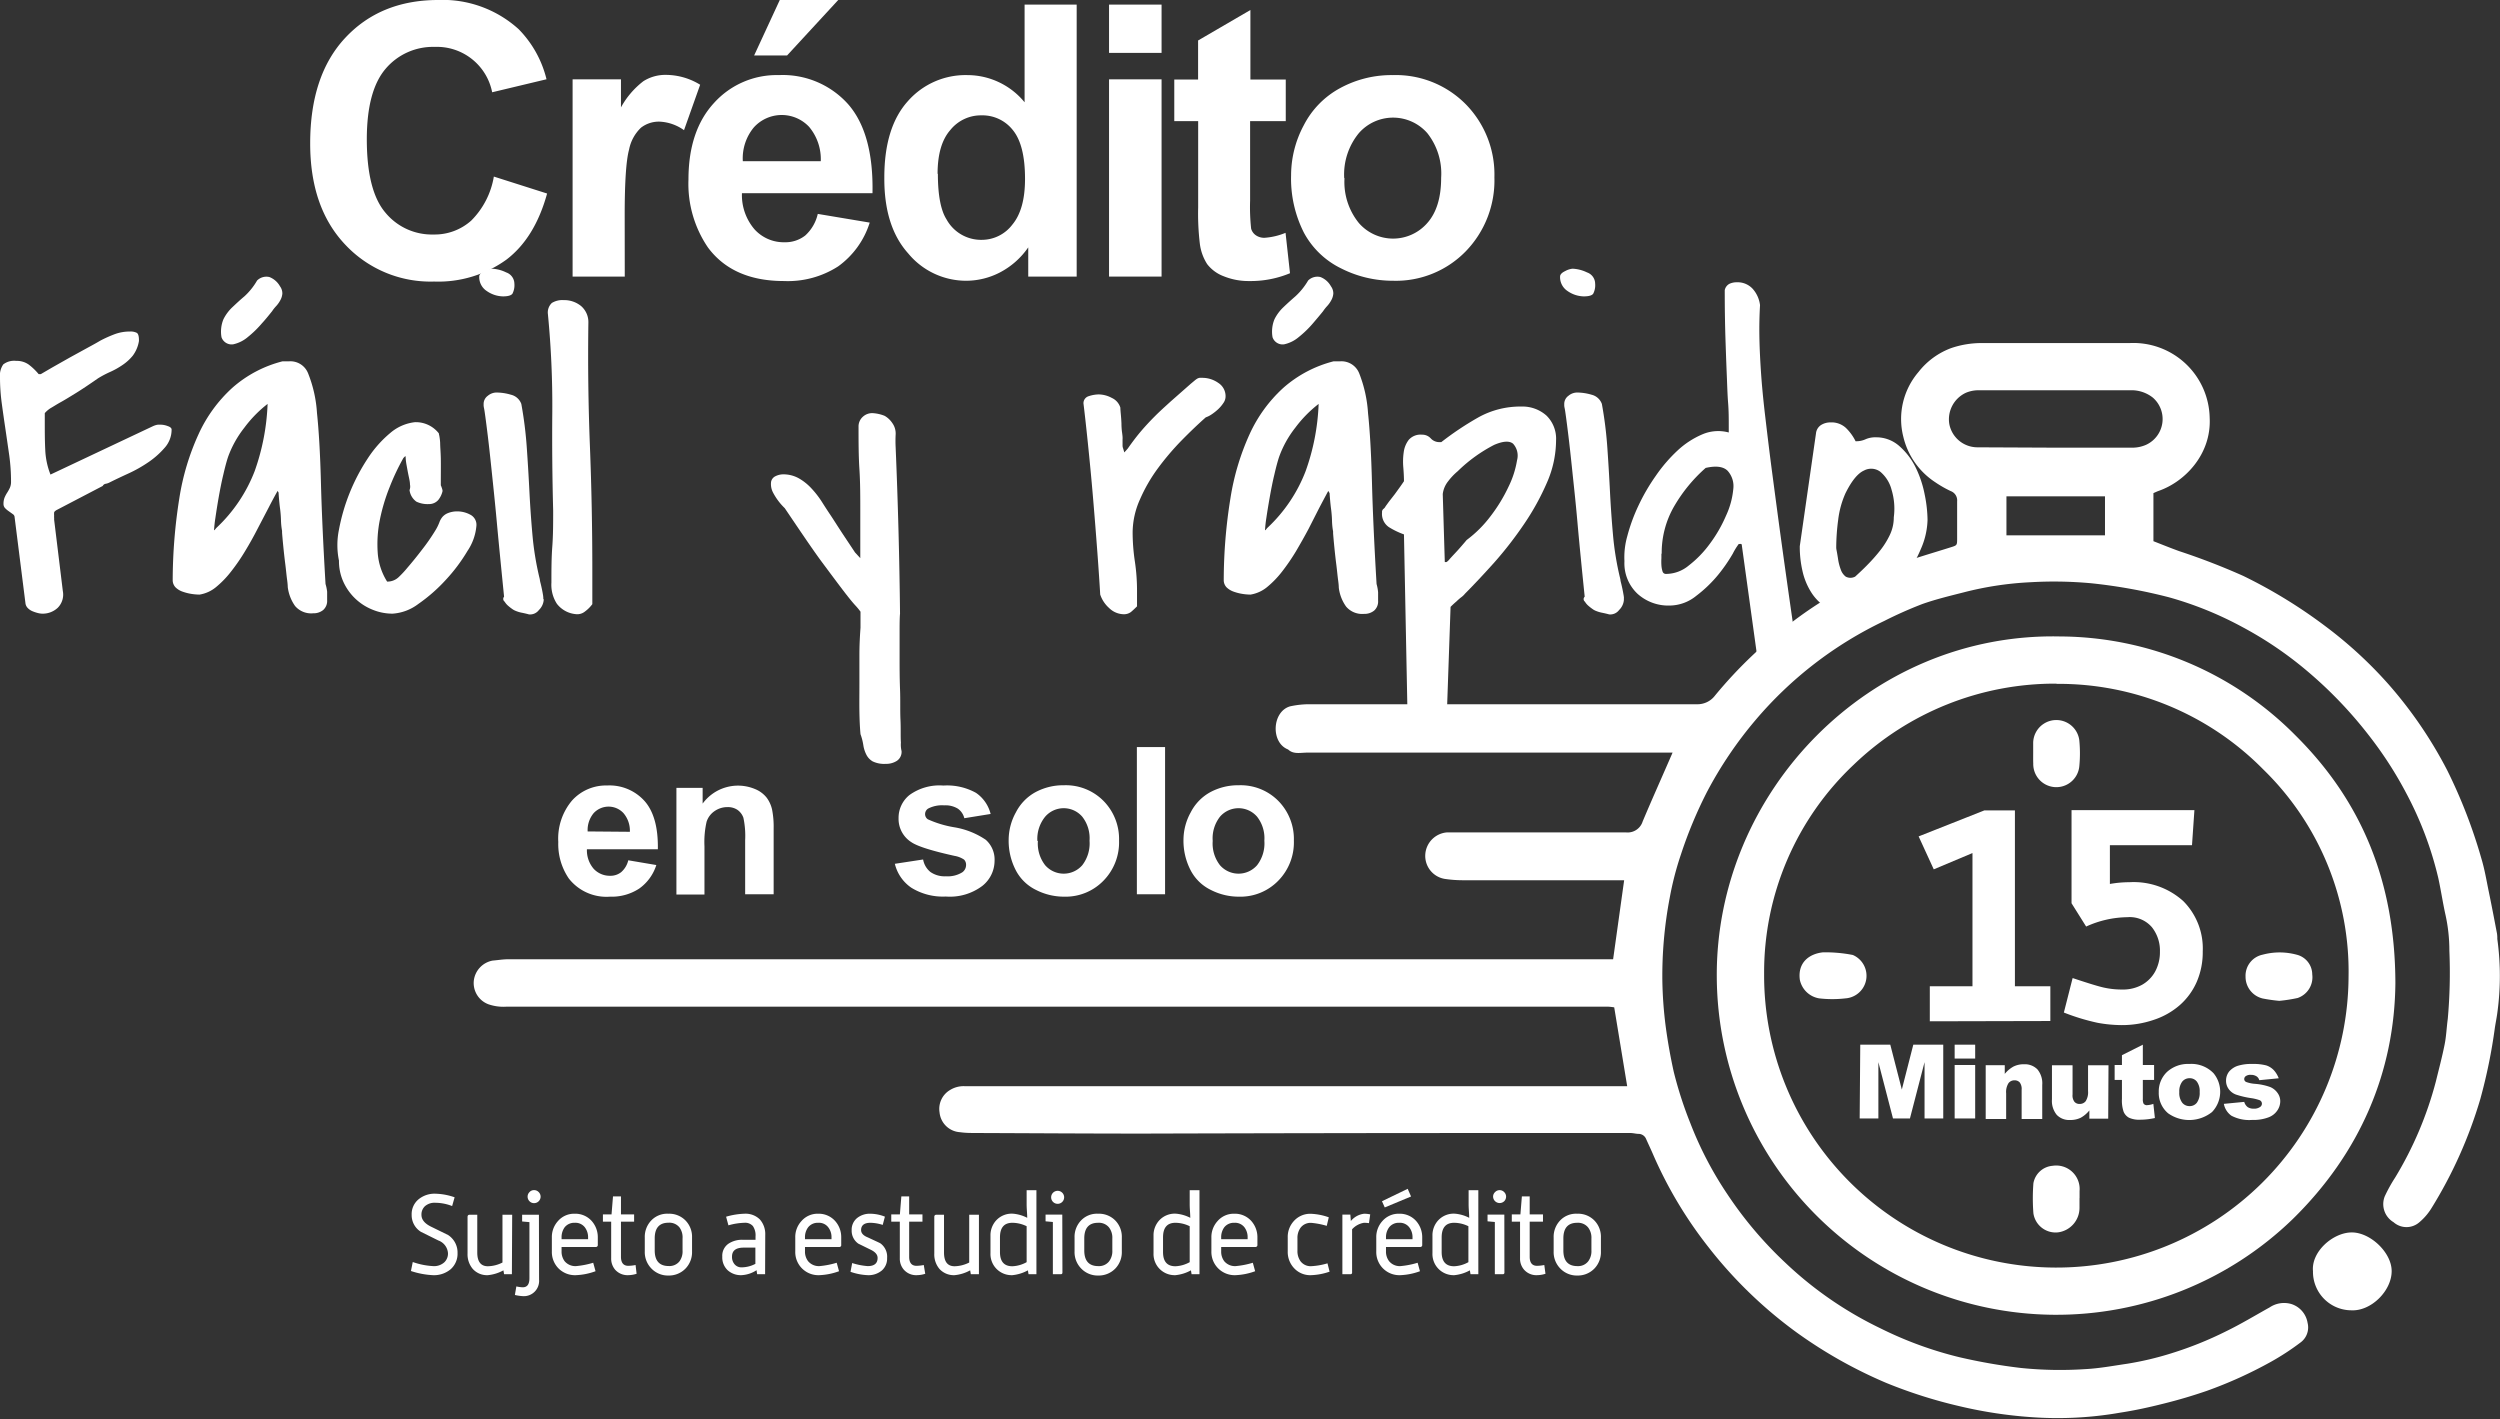
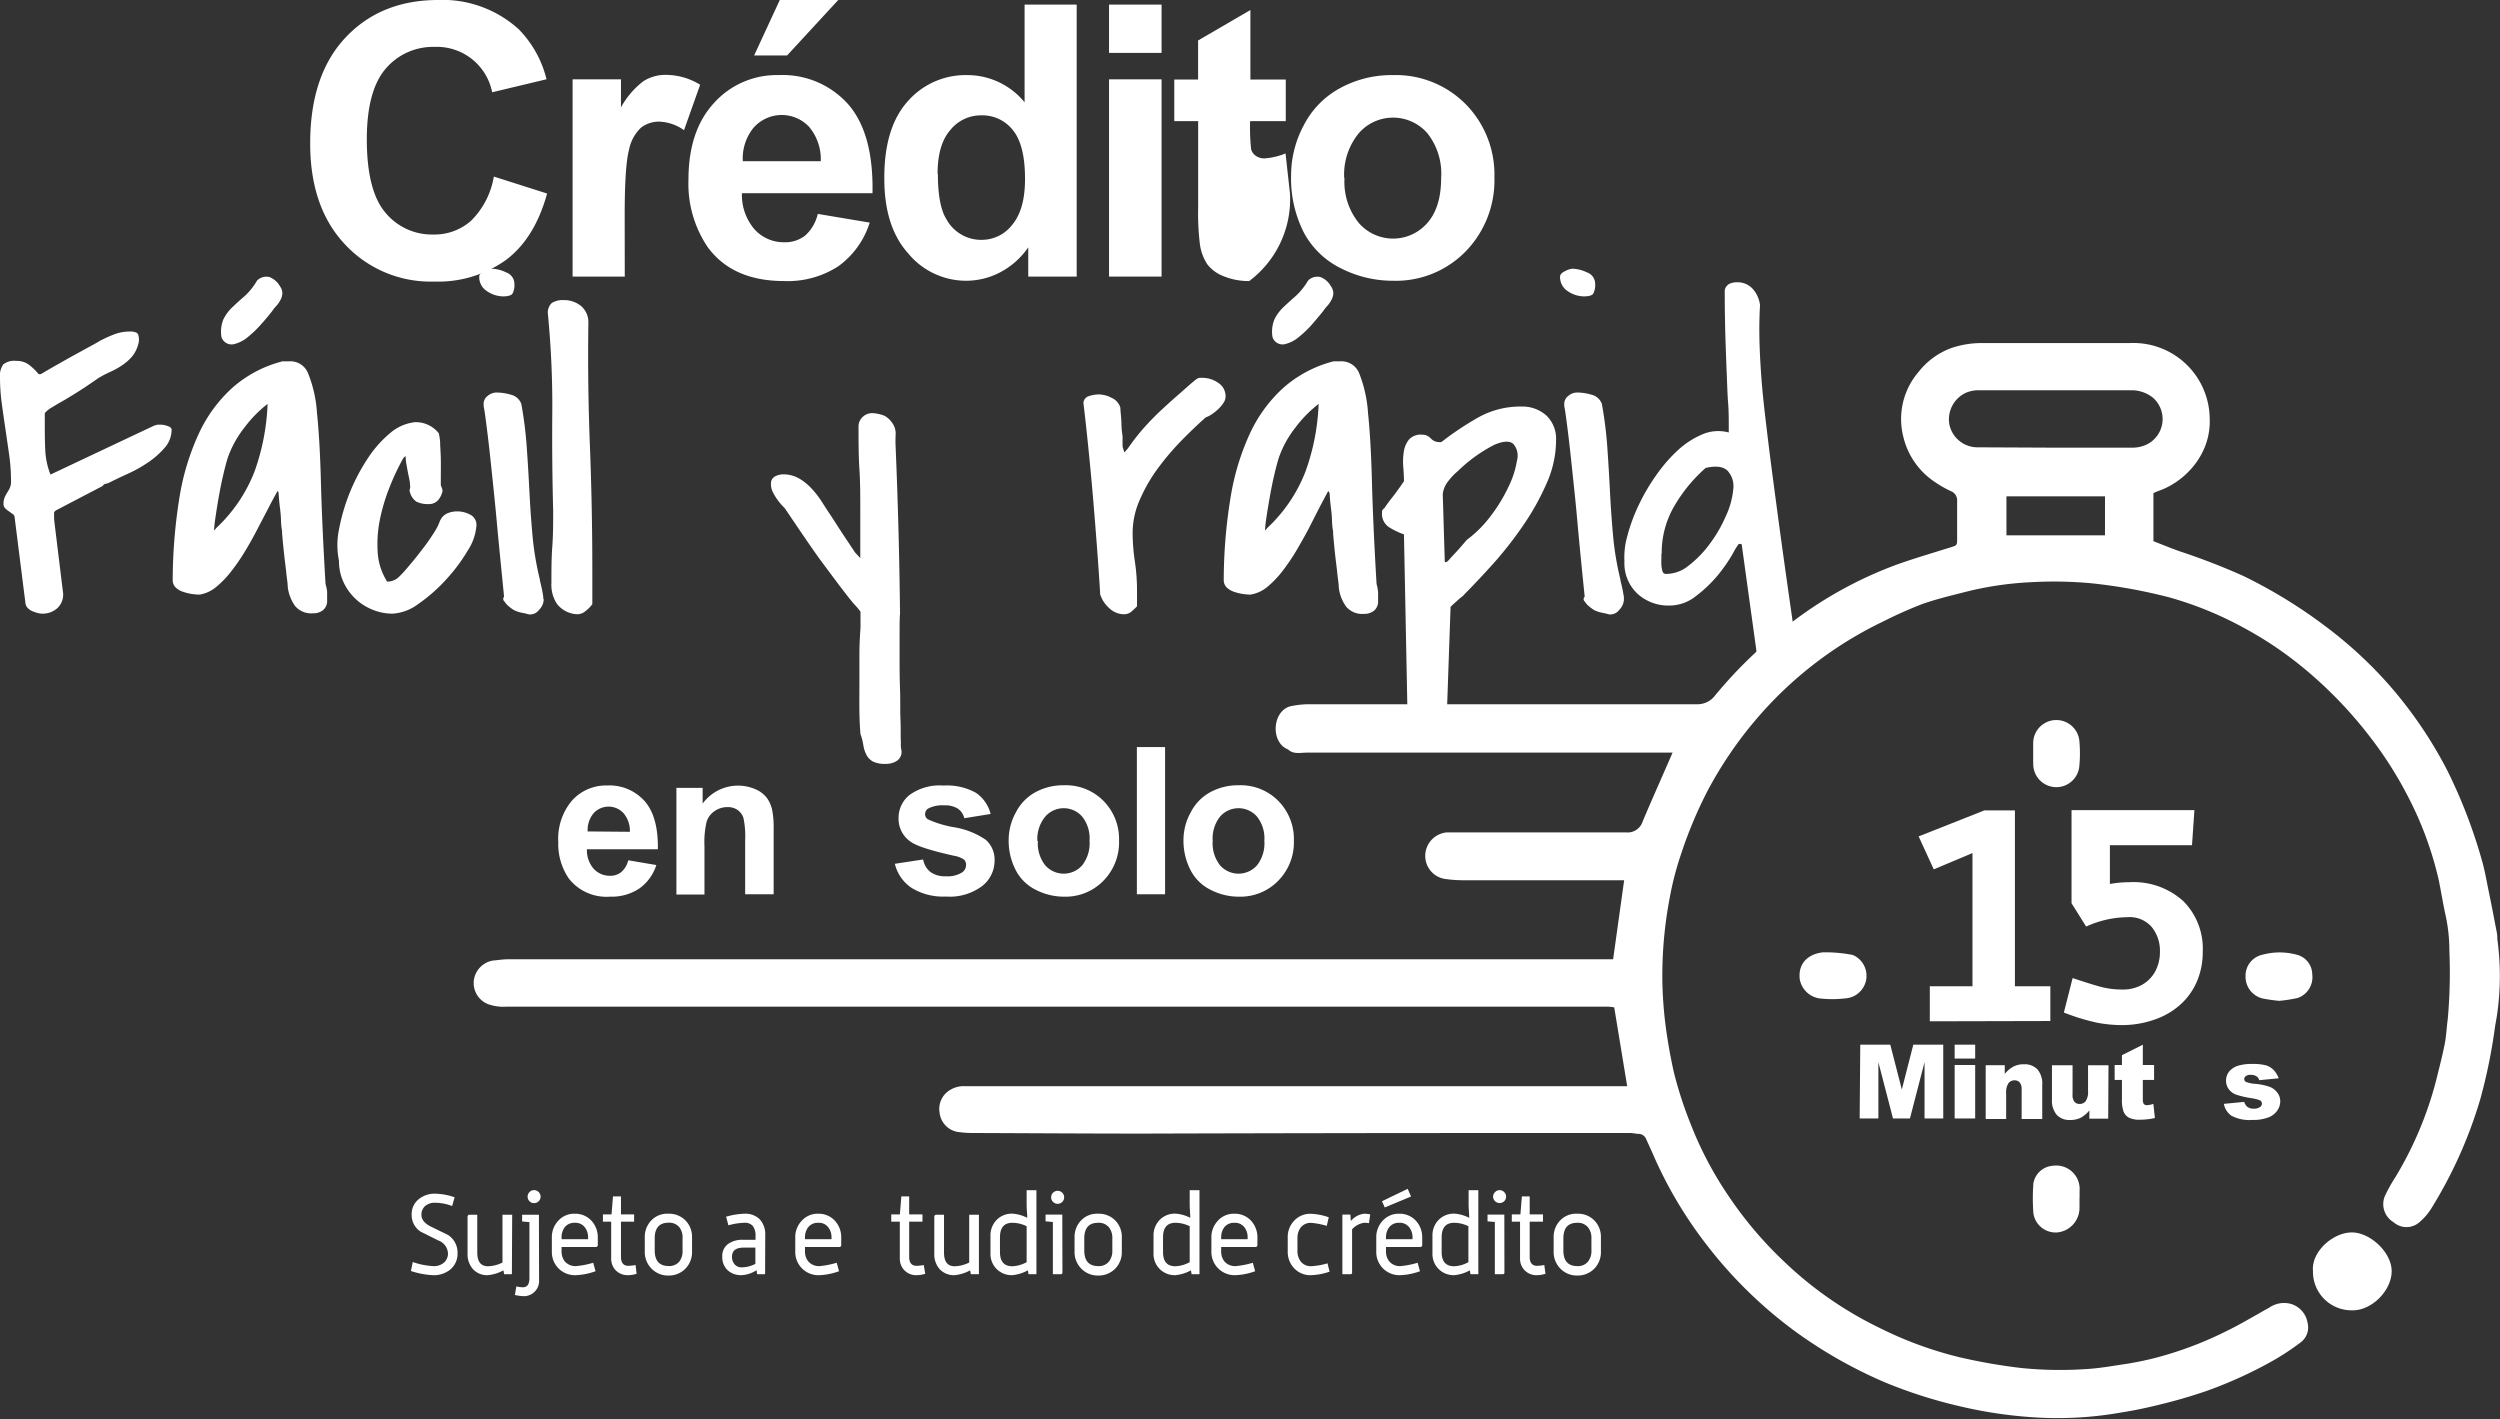
<svg xmlns="http://www.w3.org/2000/svg" viewBox="0 0 342.21 194.24">
  <rect x="0" y="0" width="342.21" height="194.24" fill="#333333" stroke="none" />
  <defs>
    <style>.cls-1{fill:#fff;}</style>
  </defs>
  <g id="Capa_2" data-name="Capa 2">
    <g id="info">
      <path class="cls-1" d="M.48,69a2.35,2.35,0,0,1,.15-.9A4.52,4.52,0,0,1,1,67.41a5.37,5.37,0,0,0,.36-.66,2,2,0,0,0,.15-.82,26.54,26.54,0,0,0-.24-3.57C1.1,61.18.93,60,.75,58.78S.4,56.39.24,55.2A26.54,26.54,0,0,1,0,51.63a2.61,2.61,0,0,1,.45-1.75,2.43,2.43,0,0,1,1.77-.48,2.81,2.81,0,0,1,1.72.51,8.17,8.17,0,0,1,1.35,1.3h.3l1.56-.91,2.44-1.38,2.46-1.35c.78-.42,1.33-.73,1.66-.93a17,17,0,0,1,2-.9,5.94,5.94,0,0,1,2.1-.36,1.83,1.83,0,0,1,.91.18q.3.18.3,1v.12a4.6,4.6,0,0,1-.84,2,6.46,6.46,0,0,1-1.42,1.29,10.71,10.71,0,0,1-1.68.94,14.32,14.32,0,0,0-1.65.87c-1.21.84-2.22,1.52-3,2s-1.52.94-2.1,1.26-1,.6-1.39.82a3.56,3.56,0,0,0-.81.69q0,.18,0,.69t0,.63c0,1.2,0,2.4.06,3.61a10.4,10.4,0,0,0,.72,3.48l14-6.61a2.82,2.82,0,0,1,.63-.21,4.85,4.85,0,0,1,.63,0,2.85,2.85,0,0,1,.78.18q.54.18.54.48a3.71,3.71,0,0,1-.93,2.47,11.47,11.47,0,0,1-2.25,2,18.39,18.39,0,0,1-2.77,1.56q-1.44.66-2.52,1.2a1.82,1.82,0,0,1-.54.19.56.56,0,0,0-.42.3l-6.32,3.3q-.3.18-.33.33a2.49,2.49,0,0,0,0,.45,1.89,1.89,0,0,0,0,.3,1.84,1.84,0,0,1,0,.24L8.6,80.9a2.56,2.56,0,0,1-.69,2.29A3,3,0,0,1,5.77,84a2.56,2.56,0,0,1-.6-.09,5.07,5.07,0,0,1-.72-.24,1.93,1.93,0,0,1-.63-.42,1.14,1.14,0,0,1-.33-.63L2,70.8a.52.52,0,0,0-.24-.42L1.23,70a3.35,3.35,0,0,1-.51-.42A.81.81,0,0,1,.48,69Z" />
      <path class="cls-1" d="M38,67.2c-.36.64-.78,1.41-1.24,2.31L35.25,72.4q-.78,1.53-1.71,3.06a26.91,26.91,0,0,1-1.93,2.8,13.14,13.14,0,0,1-2.07,2.13,4.71,4.71,0,0,1-2.22,1,7.48,7.48,0,0,1-1.09-.09,6.58,6.58,0,0,1-1.2-.3,2.58,2.58,0,0,1-1-.6,1.42,1.42,0,0,1-.39-1,72.13,72.13,0,0,1,.9-11.15,33.39,33.39,0,0,1,2.65-8.84,19.49,19.49,0,0,1,4.63-6.34,16.51,16.51,0,0,1,6.85-3.61l.45,0,.45,0a2.6,2.6,0,0,1,2.61,1.66,17.48,17.48,0,0,1,1.21,5.41c.26,2.46.44,5.63.54,9.49s.31,8.51.63,13.92A5.82,5.82,0,0,1,44.78,81c0,.32,0,.7,0,1.15a1.66,1.66,0,0,1-.54,1.35,2.08,2.08,0,0,1-1.38.45,2.89,2.89,0,0,1-2.47-1,5.66,5.66,0,0,1-1-2.59s0-.36-.09-1-.14-1.29-.24-2.07-.19-1.58-.27-2.38-.14-1.46-.18-2v-.24a9.44,9.44,0,0,1-.15-1.5,16.06,16.06,0,0,0-.15-1.75q-.12-1-.18-2ZM36.63,55.29a16.69,16.69,0,0,0-3.18,3.25,14.32,14.32,0,0,0-2.23,4q-.3.9-.66,2.46c-.24,1-.45,2.08-.63,3.1s-.33,2-.45,2.82a16.61,16.61,0,0,0-.18,1.66s.09,0,.15-.12l.15-.18a20.94,20.94,0,0,0,5.26-7.79A30.8,30.8,0,0,0,36.63,55.29Zm-6.31-9.13a4.45,4.45,0,0,1,.27-2.47,5.88,5.88,0,0,1,1.2-1.62c.51-.48,1.06-1,1.66-1.5a9,9,0,0,0,1.74-2.17,1.81,1.81,0,0,1,1.68-.48,2.82,2.82,0,0,1,1.45,1.26,1.65,1.65,0,0,1,.33,1,2.22,2.22,0,0,1-.27.9,3.93,3.93,0,0,1-.57.81,5.13,5.13,0,0,0-.57.72c-.33.4-.79,1-1.39,1.65a14.08,14.08,0,0,1-1.92,1.87,4.6,4.6,0,0,1-2,1A1.46,1.46,0,0,1,30.32,46.16Z" />
      <path class="cls-1" d="M46.4,76.75a10.53,10.53,0,0,1,0-4.26,26.54,26.54,0,0,1,3.9-9.68,15.61,15.61,0,0,1,3.13-3.55,6.25,6.25,0,0,1,3.37-1.47,4,4,0,0,1,3.27,1.53,1.8,1.8,0,0,0,.06.3,7.59,7.59,0,0,1,.12,1c0,.51.07,1.21.09,2.11s0,2.13,0,3.7a3.27,3.27,0,0,1,.15.39,1.43,1.43,0,0,1,.09.39A3,3,0,0,1,60,68.43a1.66,1.66,0,0,1-1.29.57A3.56,3.56,0,0,1,57,68.67a2.29,2.29,0,0,1-.94-1.59,1.29,1.29,0,0,0,.06-.75c0-.38-.11-.82-.21-1.3s-.19-1-.27-1.44a7.35,7.35,0,0,1-.12-1.14.25.25,0,0,0-.15.09l-.15.15a31.71,31.71,0,0,0-1.89,4A25.61,25.61,0,0,0,52,71.13a17,17,0,0,0-.3,4.48,8.46,8.46,0,0,0,1.29,4A2.22,2.22,0,0,0,54.57,79a13.52,13.52,0,0,0,1.2-1.29c.69-.8,1.36-1.63,2-2.47a27,27,0,0,0,1.83-2.64,6.43,6.43,0,0,0,.54-1.09,2.43,2.43,0,0,1,.45-.78,1.94,1.94,0,0,1,.69-.48A3.38,3.38,0,0,1,62.57,70a3.75,3.75,0,0,1,1.8.45A1.55,1.55,0,0,1,65.21,72,7.21,7.21,0,0,1,64,75.4a23.15,23.15,0,0,1-3,4,22.38,22.38,0,0,1-3.75,3.28A6.51,6.51,0,0,1,53.73,84a7.19,7.19,0,0,1-2.8-.57A7.39,7.39,0,0,1,47,79.64,6.89,6.89,0,0,1,46.4,76.75Z" />
      <path class="cls-1" d="M65.6,37.86q0-.42.69-.75a2.74,2.74,0,0,1,1-.33,4.88,4.88,0,0,1,2,.51,1.65,1.65,0,0,1,1.12,1.53,2.5,2.5,0,0,1-.27,1.39c-.19.24-.62.36-1.3.36a4,4,0,0,1-2.19-.72A2.27,2.27,0,0,1,65.6,37.86ZM69,81.68c-.4-4-.74-7.43-1-10.27s-.52-5.24-.72-7.16-.37-3.46-.51-4.6-.25-2-.33-2.58-.14-1-.18-1.17a3,3,0,0,1-.06-.36v-.25a1.37,1.37,0,0,1,.57-1.11,1.87,1.87,0,0,1,1.17-.45,7.13,7.13,0,0,1,2,.3,2,2,0,0,1,1.42,1.26,53.91,53.91,0,0,1,.75,6q.21,3,.36,6c.1,2,.24,4,.42,6a40.15,40.15,0,0,0,1,6,2.52,2.52,0,0,0,.09.48q.09.36.18.78t.15.78a3.68,3.68,0,0,1,.06.48v.12a.16.16,0,0,0,.06.12,2.15,2.15,0,0,1-.66,1.45,1.51,1.51,0,0,1-1.38.6q-.18-.06-.87-.21a4.41,4.41,0,0,1-.93-.27,2.09,2.09,0,0,1-.49-.27,6.26,6.26,0,0,1-.57-.45,2.31,2.31,0,0,1-.45-.54A.46.46,0,0,1,69,81.68Z" />
      <path class="cls-1" d="M75.48,79.76c0-1.68,0-3.33.12-4.93s.12-3.25.12-4.93Q75.54,63,75.6,56.47A129.64,129.64,0,0,0,75,43a1.79,1.79,0,0,1,.54-1.53,2.76,2.76,0,0,1,1.62-.39,3.65,3.65,0,0,1,2.38.81,2.91,2.91,0,0,1,1,2.25q-.12,8.53.21,16.93t.33,17v4.63a4.77,4.77,0,0,1-1,1,1.68,1.68,0,0,1-1.32.36,3.68,3.68,0,0,1-2.53-1.41A4.77,4.77,0,0,1,75.48,79.76Z" />
      <path class="cls-1" d="M117.79,100.5c-.08-.84-.13-1.86-.15-3.07s0-2.46,0-3.78,0-2.67,0-4,.07-2.61.15-3.73V83.73a8.69,8.69,0,0,0-.72-.87c-.28-.3-.78-.9-1.48-1.81s-1.69-2.24-3-4-3-4.28-5.17-7.49a8.28,8.28,0,0,1-1.63-2.19,2.48,2.48,0,0,1-.24-1.42,1.08,1.08,0,0,1,.63-.78,2.4,2.4,0,0,1,1-.24,4.33,4.33,0,0,1,2.16.54,7.19,7.19,0,0,1,1.74,1.39,12.77,12.77,0,0,1,1.42,1.83q.63,1,1.23,1.89c.24.36.54.83.9,1.39s.72,1.11,1.08,1.65l1.33,2,.72.78V70.08c0-2,0-4-.12-5.86s-.12-3.84-.12-5.8a1.77,1.77,0,0,1,.6-1.38,1.87,1.87,0,0,1,1.44-.48,5.2,5.2,0,0,1,1.53.36,3.13,3.13,0,0,1,1.06,1,2.44,2.44,0,0,1,.45,1.56,16.89,16.89,0,0,0,0,1.75q.24,5.7.39,11.39T123.2,84q-.06.54-.06,2.19c0,1.1,0,2.36,0,3.76s0,2.87.06,4.39,0,2.91.06,4.18,0,2.3.06,3.12a3.77,3.77,0,0,0,.09,1.17,1.48,1.48,0,0,1-.63,1.33,2.71,2.71,0,0,1-1.54.42,3.65,3.65,0,0,1-1.77-.33,2.18,2.18,0,0,1-.87-.91,4.25,4.25,0,0,1-.42-1.29A7.73,7.73,0,0,0,117.79,100.5Z" />
      <path class="cls-1" d="M150.6,81.38q-.12-2.16-.39-5.8c-.18-2.42-.38-4.94-.6-7.54s-.46-5.07-.7-7.4-.44-4.12-.6-5.41a1,1,0,0,1,.72-1,4.47,4.47,0,0,1,1.39-.24,3.87,3.87,0,0,1,1.77.48,2.14,2.14,0,0,1,1.17,1.33q0,.24.06.87t.09,1.29q0,.66.09,1.29t.06.87V61a1.05,1.05,0,0,0,.06.33q.06.18.18.6l.27-.3.21-.24c.65-.93,1.27-1.74,1.87-2.44s1.22-1.36,1.86-2,1.35-1.28,2.14-2L163,52.53l.54-.45a2.69,2.69,0,0,1,.33-.24.93.93,0,0,1,.33-.12,3,3,0,0,1,.48,0,3.79,3.79,0,0,1,2.08.69,2.15,2.15,0,0,1,1,1.89,1.57,1.57,0,0,1-.3.87,4.78,4.78,0,0,1-.72.85,6.92,6.92,0,0,1-.87.69,3.36,3.36,0,0,1-.82.42q-1.56,1.38-3.3,3.15a36.18,36.18,0,0,0-3.25,3.82,21.84,21.84,0,0,0-2.46,4.27,11.15,11.15,0,0,0-1,4.45,27,27,0,0,0,.3,4,26.8,26.8,0,0,1,.3,4V83q-.48.48-.84.78a1.6,1.6,0,0,1-1,.3,2.94,2.94,0,0,1-2-.87A4.26,4.26,0,0,1,150.6,81.38Z" />
      <path class="cls-1" d="M181.82,67.2q-.54,1-1.23,2.31l-1.47,2.89c-.53,1-1.1,2-1.72,3.06a28.51,28.51,0,0,1-1.92,2.8,13.14,13.14,0,0,1-2.07,2.13,4.79,4.79,0,0,1-2.23,1,7.35,7.35,0,0,1-1.08-.09,6.58,6.58,0,0,1-1.2-.3,2.7,2.7,0,0,1-1-.6,1.42,1.42,0,0,1-.39-1,70.85,70.85,0,0,1,.91-11.15,33.77,33.77,0,0,1,2.64-8.84,19.49,19.49,0,0,1,4.63-6.34,16.57,16.57,0,0,1,6.85-3.61l.45,0,.45,0a2.61,2.61,0,0,1,2.62,1.66,17.83,17.83,0,0,1,1.2,5.41c.26,2.46.44,5.63.54,9.49s.31,8.51.63,13.92a5.82,5.82,0,0,1,.21,1.14c0,.32,0,.7,0,1.15a1.66,1.66,0,0,1-.54,1.35,2.08,2.08,0,0,1-1.38.45,2.88,2.88,0,0,1-2.46-1,5.56,5.56,0,0,1-1-2.59s0-.36-.09-1-.14-1.29-.24-2.07-.19-1.58-.27-2.38-.14-1.46-.18-2v-.24a9.44,9.44,0,0,1-.15-1.5,16.06,16.06,0,0,0-.15-1.75q-.12-1-.18-2ZM180.5,55.29a16.72,16.72,0,0,0-3.19,3.25,14.27,14.27,0,0,0-2.22,4q-.3.9-.66,2.46c-.24,1-.45,2.08-.63,3.1s-.34,2-.46,2.82a16.61,16.61,0,0,0-.18,1.66s.09,0,.15-.12l.15-.18a20.82,20.82,0,0,0,5.26-7.79A30.49,30.49,0,0,0,180.5,55.29Zm-6.31-9.13a4.45,4.45,0,0,1,.27-2.47,5.88,5.88,0,0,1,1.2-1.62q.75-.72,1.65-1.5a9.22,9.22,0,0,0,1.75-2.17,1.81,1.81,0,0,1,1.68-.48,2.8,2.8,0,0,1,1.44,1.26,1.65,1.65,0,0,1,.33,1,2.22,2.22,0,0,1-.27.9,3.93,3.93,0,0,1-.57.81,6,6,0,0,0-.57.72q-.48.6-1.38,1.65a14.14,14.14,0,0,1-1.93,1.87,4.6,4.6,0,0,1-2,1A1.45,1.45,0,0,1,174.19,46.16Z" />
      <path class="cls-1" d="M192.18,73.15a10.5,10.5,0,0,1-2.07-1,2.18,2.18,0,0,1-.93-2,.54.54,0,0,1,.18-.48.91.91,0,0,0,.3-.36l.48-.66.78-1,.78-1.08c.24-.34.4-.58.48-.7q0-.78-.09-1.89a9.09,9.09,0,0,1,.06-2.1,3.48,3.48,0,0,1,.7-1.69,2.15,2.15,0,0,1,1.8-.69,1.58,1.58,0,0,1,1.2.51,1.58,1.58,0,0,0,1.2.51h.24a41.56,41.56,0,0,1,5.08-3.39,11.78,11.78,0,0,1,5.86-1.48,4.94,4.94,0,0,1,3.46,1.24A4.43,4.43,0,0,1,213,60.28,14.52,14.52,0,0,1,211.78,66a34.14,34.14,0,0,1-3.16,5.74A51.57,51.57,0,0,1,204.54,77q-2.21,2.46-4,4.26a2.7,2.7,0,0,1-.54.51,7.59,7.59,0,0,0-.66.58q-.36.3-.78.72l-.48,13.82c0,.36,0,.74,0,1.15a3.33,3.33,0,0,1-.24,1.11,2.15,2.15,0,0,1-.6.84,1.67,1.67,0,0,1-1.11.33,4.19,4.19,0,0,1-1-.15,4.67,4.67,0,0,1-1.14-.45,3.73,3.73,0,0,1-.93-.72,1.33,1.33,0,0,1-.39-1Zm5.59,3.79H198a1.63,1.63,0,0,0,.39-.36c.22-.25.48-.53.78-.85s.6-.65.9-1,.53-.61.69-.81a16.21,16.21,0,0,0,3.31-3.31,21.76,21.76,0,0,0,2.43-4A12.84,12.84,0,0,0,207.66,63a2.42,2.42,0,0,0-.54-2.26q-.75-.63-2.58.15a20.64,20.64,0,0,0-5,3.61,8.33,8.33,0,0,0-1.32,1.39,3.45,3.45,0,0,0-.73,1.74Z" />
      <path class="cls-1" d="M213.55,37.86q0-.42.69-.75a2.74,2.74,0,0,1,1-.33,5,5,0,0,1,2,.51,1.64,1.64,0,0,1,1.11,1.53,2.5,2.5,0,0,1-.27,1.39c-.18.24-.61.36-1.3.36a4,4,0,0,1-2.19-.72A2.27,2.27,0,0,1,213.55,37.86Zm3.37,43.82c-.41-4-.75-7.43-1-10.27s-.52-5.24-.72-7.16-.37-3.46-.51-4.6-.25-2-.33-2.58-.14-1-.18-1.17a3,3,0,0,1-.06-.36v-.25a1.37,1.37,0,0,1,.57-1.11,1.87,1.87,0,0,1,1.17-.45,7.25,7.25,0,0,1,2,.3,2,2,0,0,1,1.41,1.26,53.91,53.91,0,0,1,.75,6q.21,3,.36,6c.1,2,.24,4,.42,6a40.15,40.15,0,0,0,1,6,2.52,2.52,0,0,0,.09.48q.09.36.18.78t.15.78a4.45,4.45,0,0,1,.07.48v.12a.15.15,0,0,0,0,.12,2.15,2.15,0,0,1-.66,1.45,1.51,1.51,0,0,1-1.38.6q-.18-.06-.87-.21a4.61,4.61,0,0,1-.93-.27,2.06,2.06,0,0,1-.48-.27,6.26,6.26,0,0,1-.57-.45,2.31,2.31,0,0,1-.45-.54A.44.44,0,0,1,216.92,81.68Z" />
      <path class="cls-1" d="M238,74.47a9,9,0,0,0-.81,1.32,22.09,22.09,0,0,1-2,2.89,17.68,17.68,0,0,1-3,2.88,5.82,5.82,0,0,1-3.64,1.33,6.27,6.27,0,0,1-4.42-1.63,5.72,5.72,0,0,1-1.77-4.44,10.51,10.51,0,0,1,.39-3.43,24.07,24.07,0,0,1,1.5-4.12,26.9,26.9,0,0,1,2.41-4.15,20.8,20.8,0,0,1,3-3.48,11.74,11.74,0,0,1,3.4-2.2,5.51,5.51,0,0,1,3.58-.24v-.84c0-1,0-2.11-.09-3.22s-.12-2.36-.18-3.78-.12-3.07-.18-4.93-.1-4.1-.1-6.71a1.26,1.26,0,0,1,.64-.87,2.31,2.31,0,0,1,1-.21,2.8,2.8,0,0,1,2.19.9,4.11,4.11,0,0,1,1,2.23c-.08,1.36-.11,2.75-.09,4.18s.09,3,.21,4.84.31,3.84.58,6.13.59,5,1,8.08.88,6.68,1.44,10.7,1.22,8.69,2,14v2a.61.61,0,0,1-.27.54,2.22,2.22,0,0,1-.66.28q-.39.08-.78.12l-.57,0a4.33,4.33,0,0,1-1.92-.52,2,2,0,0,1-1.21-1.41l-2.22-16.05a.18.18,0,0,0-.15-.21Zm-10.58,1.32q0,.18,0,.63a7.37,7.37,0,0,0,0,.94,3.32,3.32,0,0,0,.15.84.47.47,0,0,0,.48.36,4.87,4.87,0,0,0,3.1-1.14,14.73,14.73,0,0,0,2.91-3,18.78,18.78,0,0,0,2.2-3.82,11.06,11.06,0,0,0,1-3.66,3.13,3.13,0,0,0-.78-2.5c-.59-.58-1.58-.71-3-.39a21.14,21.14,0,0,0-4.3,5.23A12.69,12.69,0,0,0,227.46,75.79Z" />
-       <path class="cls-1" d="M246.36,74.77l2.22-15.45a1.55,1.55,0,0,1,.69-1.14,2.4,2.4,0,0,1,1.3-.36,2.9,2.9,0,0,1,2.1.75A6.61,6.61,0,0,1,254,60.4h.06a3.05,3.05,0,0,0,1.3-.27,3.28,3.28,0,0,1,1.41-.27A4.75,4.75,0,0,1,260,61.07,9.37,9.37,0,0,1,262.23,64a14.9,14.9,0,0,1,1.23,3.7,18.29,18.29,0,0,1,.39,3.48,10.54,10.54,0,0,1-.93,4,18.68,18.68,0,0,1-2.46,4.21A15.66,15.66,0,0,1,257,82.71,6.85,6.85,0,0,1,253.09,84a5.54,5.54,0,0,1-3.09-.84,6.74,6.74,0,0,1-2.11-2.14,9.16,9.16,0,0,1-1.17-2.91,14.72,14.72,0,0,1-.36-3.19Zm5,.36q.12.6.24,1.38a6.85,6.85,0,0,0,.36,1.42,2.06,2.06,0,0,0,.69,1,1.36,1.36,0,0,0,1.29,0c.52-.48,1.09-1,1.69-1.62a22.64,22.64,0,0,0,1.71-1.93,11.12,11.12,0,0,0,1.35-2.16,5.55,5.55,0,0,0,.54-2.41,8.89,8.89,0,0,0-.3-3.75,4.78,4.78,0,0,0-1.53-2.47,2.07,2.07,0,0,0-2.25-.18c-.85.38-1.69,1.41-2.53,3.1a12.5,12.5,0,0,0-1,3.63,29.89,29.89,0,0,0-.27,3.82Z" />
      <path class="cls-1" d="M67.6,24.17l7.29,2.32q-1.68,6.09-5.57,9.05a15.93,15.93,0,0,1-9.9,3,16,16,0,0,1-12.18-5.07q-4.79-5.07-4.78-13.85,0-9.3,4.8-14.44T59.88,0A15.5,15.5,0,0,1,71,4a14.76,14.76,0,0,1,3.81,6.85l-7.44,1.78A7.71,7.71,0,0,0,59.5,6.42a8.49,8.49,0,0,0-6.72,3q-2.56,3-2.57,9.62,0,7.07,2.54,10.06a8.25,8.25,0,0,0,6.6,3,7.51,7.51,0,0,0,5.15-1.9A11.09,11.09,0,0,0,67.6,24.17Z" />
      <path class="cls-1" d="M85.52,37.86H78.38v-27H85v3.84a11.49,11.49,0,0,1,3.06-3.58,5.6,5.6,0,0,1,3.09-.87,9,9,0,0,1,4.69,1.35l-2.21,6.22a6.22,6.22,0,0,0-3.35-1.17,4,4,0,0,0-2.54.83,5.6,5.6,0,0,0-1.63,3c-.4,1.44-.6,4.46-.6,9Z" />
      <path class="cls-1" d="M111.94,29.28l7.11,1.19a11.68,11.68,0,0,1-4.33,6,12.73,12.73,0,0,1-7.4,2q-7,0-10.41-4.59a15.46,15.46,0,0,1-2.67-9.3q0-6.7,3.51-10.5a11.54,11.54,0,0,1,8.86-3.8,12,12,0,0,1,9.5,4q3.48,4,3.32,12.17H101.56a7.2,7.2,0,0,0,1.72,4.94,5.39,5.39,0,0,0,4.12,1.77,4.4,4.4,0,0,0,2.82-.92A5.66,5.66,0,0,0,111.94,29.28Zm.41-7.21a6.88,6.88,0,0,0-1.6-4.71,5.14,5.14,0,0,0-7.57.09,6.63,6.63,0,0,0-1.5,4.62ZM103.23,7.59,106.74,0h8l-7,7.59Z" />
      <path class="cls-1" d="M147.38,37.86h-6.63v-4a10.72,10.72,0,0,1-3.89,3.44,10.06,10.06,0,0,1-4.54,1.13,10.28,10.28,0,0,1-8-3.74Q121,31,121.05,24.28q0-6.85,3.22-10.43a10.51,10.51,0,0,1,8.15-3.57A10.14,10.14,0,0,1,140.25,14V.63h7.13Zm-19-14.07c0,2.88.39,5,1.19,6.25a5.39,5.39,0,0,0,4.82,2.79,5.25,5.25,0,0,0,4.19-2.09c1.16-1.4,1.73-3.48,1.73-6.26q0-4.65-1.68-6.69a5.3,5.3,0,0,0-4.29-2,5.37,5.37,0,0,0-4.25,2Q128.34,19.78,128.34,23.79Z" />
      <path class="cls-1" d="M151.81,7.24V.63H159V7.24Zm0,30.62v-27H159v27Z" />
-       <path class="cls-1" d="M176,10.89v5.69h-4.88V27.45a27.67,27.67,0,0,0,.14,3.85,1.63,1.63,0,0,0,.64.9,2,2,0,0,0,1.2.35,9.09,9.09,0,0,0,2.87-.68l.61,5.53A14,14,0,0,1,171,38.47a9,9,0,0,1-3.48-.65,5.12,5.12,0,0,1-2.28-1.67,6.71,6.71,0,0,1-1-2.78,34.94,34.94,0,0,1-.23-5V16.58h-3.27V10.89H164V5.54l7.16-4.17v9.52Z" />
+       <path class="cls-1" d="M176,10.89v5.69h-4.88a27.67,27.67,0,0,0,.14,3.85,1.63,1.63,0,0,0,.64.9,2,2,0,0,0,1.2.35,9.09,9.09,0,0,0,2.87-.68l.61,5.53A14,14,0,0,1,171,38.47a9,9,0,0,1-3.48-.65,5.12,5.12,0,0,1-2.28-1.67,6.71,6.71,0,0,1-1-2.78,34.94,34.94,0,0,1-.23-5V16.58h-3.27V10.89H164V5.54l7.16-4.17v9.52Z" />
      <path class="cls-1" d="M176.73,24a14.53,14.53,0,0,1,1.75-6.88,12,12,0,0,1,5-5.08,14.7,14.7,0,0,1,7.17-1.76,13.47,13.47,0,0,1,10,4,13.72,13.72,0,0,1,3.91,10,13.93,13.93,0,0,1-3.95,10.15,13.34,13.34,0,0,1-9.94,4,15.62,15.62,0,0,1-7.07-1.68,11.48,11.48,0,0,1-5.12-4.91A16.36,16.36,0,0,1,176.73,24Zm7.31.38A8.92,8.92,0,0,0,186,30.52a6.21,6.21,0,0,0,9.38,0q1.89-2.13,1.89-6.19a8.91,8.91,0,0,0-1.89-6.1,6.23,6.23,0,0,0-9.38,0A8.93,8.93,0,0,0,184,24.38Z" />
      <path class="cls-1" d="M86,117.76l3.84.65a6.27,6.27,0,0,1-2.34,3.22,6.86,6.86,0,0,1-4,1.11,6.54,6.54,0,0,1-5.64-2.49,8.36,8.36,0,0,1-1.44-5,8.07,8.07,0,0,1,1.89-5.68,6.26,6.26,0,0,1,4.8-2.05,6.45,6.45,0,0,1,5.14,2.15c1.25,1.43,1.85,3.63,1.8,6.58H80.34a3.86,3.86,0,0,0,.93,2.68,3,3,0,0,0,2.23.95,2.35,2.35,0,0,0,1.52-.49A3.06,3.06,0,0,0,86,117.76Zm.22-3.9a3.72,3.72,0,0,0-.87-2.55,2.78,2.78,0,0,0-4.09,0,3.61,3.61,0,0,0-.82,2.5Z" />
      <path class="cls-1" d="M105.9,122.41H102V115a11.89,11.89,0,0,0-.24-3.06,2.22,2.22,0,0,0-.81-1.08,2.32,2.32,0,0,0-1.34-.38,3.06,3.06,0,0,0-1.8.55,2.79,2.79,0,0,0-1.09,1.46,12.48,12.48,0,0,0-.29,3.35v6.61H92.59v-14.6h3.59V110a6,6,0,0,1,7.15-2,3.9,3.9,0,0,1,1.6,1.17,4.29,4.29,0,0,1,.75,1.62,12.15,12.15,0,0,1,.22,2.6Z" />
      <path class="cls-1" d="M122.49,118.24l3.87-.59a2.82,2.82,0,0,0,1,1.71,3.4,3.4,0,0,0,2.12.59,3.77,3.77,0,0,0,2.25-.55,1.23,1.23,0,0,0,.51-1,1,1,0,0,0-.27-.73,3.28,3.28,0,0,0-1.29-.51c-3.12-.69-5.09-1.31-5.93-1.88A3.77,3.77,0,0,1,123,112a4,4,0,0,1,1.5-3.18,7,7,0,0,1,4.64-1.29,8.13,8.13,0,0,1,4.46,1,4.94,4.94,0,0,1,2,2.89L132,112a2.24,2.24,0,0,0-.89-1.31,3.23,3.23,0,0,0-1.86-.45,4.13,4.13,0,0,0-2.18.43.89.89,0,0,0-.44.78.85.85,0,0,0,.38.7,14.39,14.39,0,0,0,3.61,1.09,10.78,10.78,0,0,1,4.31,1.71,3.61,3.61,0,0,1,1.21,2.88,4.4,4.4,0,0,1-1.68,3.44,7.38,7.38,0,0,1-5,1.45,8.18,8.18,0,0,1-4.72-1.21A5.53,5.53,0,0,1,122.49,118.24Z" />
      <path class="cls-1" d="M138.07,114.91a7.81,7.81,0,0,1,1-3.73,6.52,6.52,0,0,1,2.68-2.75,8,8,0,0,1,3.89-.94,7.25,7.25,0,0,1,5.42,2.15,7.42,7.42,0,0,1,2.12,5.43,7.49,7.49,0,0,1-2.14,5.49,7.21,7.21,0,0,1-5.38,2.18,8.39,8.39,0,0,1-3.82-.91,6.15,6.15,0,0,1-2.77-2.66A8.76,8.76,0,0,1,138.07,114.91Zm4,.2a4.83,4.83,0,0,0,1,3.33,3.37,3.37,0,0,0,5.07,0,4.88,4.88,0,0,0,1-3.36,4.77,4.77,0,0,0-1-3.29,3.35,3.35,0,0,0-5.07,0A4.8,4.8,0,0,0,142,115.11Z" />
      <path class="cls-1" d="M155.62,122.41V102.26h3.86v20.15Z" />
      <path class="cls-1" d="M162,114.91a7.81,7.81,0,0,1,1-3.73,6.52,6.52,0,0,1,2.68-2.75,8,8,0,0,1,3.89-.94,7.25,7.25,0,0,1,5.42,2.15,7.42,7.42,0,0,1,2.12,5.43,7.49,7.49,0,0,1-2.14,5.49,7.23,7.23,0,0,1-5.38,2.18,8.36,8.36,0,0,1-3.82-.91,6.15,6.15,0,0,1-2.77-2.66A8.76,8.76,0,0,1,162,114.91Zm4,.2a4.83,4.83,0,0,0,1,3.33,3.37,3.37,0,0,0,5.07,0,4.88,4.88,0,0,0,1-3.36,4.77,4.77,0,0,0-1-3.29,3.35,3.35,0,0,0-5.07,0A4.8,4.8,0,0,0,166,115.11Z" />
      <path class="cls-1" d="M62.63,171.52a2.83,2.83,0,0,1-.92,2.2,3.54,3.54,0,0,1-2.46.83,11.13,11.13,0,0,1-3-.57l.25-1.23a10,10,0,0,0,2.78.56,2.08,2.08,0,0,0,1.56-.54,1.65,1.65,0,0,0,.48-1.25A2,2,0,0,0,60,169.8l-2.38-1.18a2.69,2.69,0,0,1-1.27-2.33,2.63,2.63,0,0,1,.94-2.12,3.45,3.45,0,0,1,2.34-.77,8.49,8.49,0,0,1,2.6.49l-.34,1.2a6.4,6.4,0,0,0-2.27-.45,2,2,0,0,0-1.44.46,1.55,1.55,0,0,0-.49,1.19c0,.64.42,1.17,1.27,1.6l2.37,1.16A2.85,2.85,0,0,1,62.63,171.52Z" />
      <path class="cls-1" d="M70.07,174.42H69l-.09-.53a5.48,5.48,0,0,1-2.13.66,2.61,2.61,0,0,1-2.07-.86,3.09,3.09,0,0,1-.71-2.1v-5c0-.2.09-.31.28-.31h1.05v5.17c0,1.25.49,1.88,1.45,1.88a4.59,4.59,0,0,0,2-.51v-6.54h1.33Z" />
      <path class="cls-1" d="M73.79,175.16a2.09,2.09,0,0,1-2.24,2.26,5.9,5.9,0,0,1-1.07-.16l.2-1.17a4.59,4.59,0,0,0,.87.12c.62,0,.92-.41.92-1.25v-7.67l-1-.09v-.92h2.3ZM74,163.8a.89.89,0,0,1-.26.63.88.88,0,0,1-.64.26.84.84,0,0,1-.62-.26.89.89,0,0,1-.26-.63.87.87,0,0,1,.26-.62.81.81,0,0,1,.62-.27.85.85,0,0,1,.64.27A.87.87,0,0,1,74,163.8Z" />
      <path class="cls-1" d="M81.83,170.4a.26.26,0,0,1-.29.29H76.87v.59a2.18,2.18,0,0,0,.42,1.36,1.91,1.91,0,0,0,1.56.67,11.45,11.45,0,0,0,2.35-.46l.32,1.16a8.72,8.72,0,0,1-2.68.54,3.17,3.17,0,0,1-2.46-1,3.2,3.2,0,0,1-.84-2.25V169.4a3.25,3.25,0,0,1,.84-2.26,2.92,2.92,0,0,1,2.3-1,3,3,0,0,1,2.32,1,3.35,3.35,0,0,1,.83,2.25Zm-1.33-.77v-.21a2.25,2.25,0,0,0-.43-1.4,1.62,1.62,0,0,0-1.39-.64,1.68,1.68,0,0,0-1.39.62,2.3,2.3,0,0,0-.42,1.4v.23Z" />
      <path class="cls-1" d="M87.14,174.36a3.86,3.86,0,0,1-1.13.19,2.27,2.27,0,0,1-1.8-.74,2.34,2.34,0,0,1-.55-1.58v-5H82.53v-1h1.18l.2-2.46H85v2.46H86.8v1H85v4.8c0,.82.34,1.24,1,1.24a5.43,5.43,0,0,0,1-.11Z" />
      <path class="cls-1" d="M94.73,171.29a3.23,3.23,0,0,1-.85,2.31,3.16,3.16,0,0,1-2.38,1,3.13,3.13,0,0,1-2.37-1,3.2,3.2,0,0,1-.87-2.31V169.4a3.23,3.23,0,0,1,.88-2.33,3,3,0,0,1,2.33-.93,3.12,3.12,0,0,1,2.37.93,3.2,3.2,0,0,1,.89,2.33Zm-1.3-.13v-1.63A2.3,2.3,0,0,0,93,168a1.78,1.78,0,0,0-1.49-.63c-1.26,0-1.89.72-1.89,2.15v1.63c0,1.43.64,2.15,1.92,2.15a1.75,1.75,0,0,0,1.46-.63A2.3,2.3,0,0,0,93.43,171.16Z" />
      <path class="cls-1" d="M104.73,174.42h-1.09l-.08-.55a4.1,4.1,0,0,1-2.07.68,2.69,2.69,0,0,1-1.89-.68,2.4,2.4,0,0,1-.73-1.85,2,2,0,0,1,.85-1.78,3.34,3.34,0,0,1,2-.53h1.7v-.46a2.26,2.26,0,0,0-.36-1.42,1.41,1.41,0,0,0-1.17-.45,8.69,8.69,0,0,0-2.18.35l-.32-1.18a9.89,9.89,0,0,1,2.5-.41,2.78,2.78,0,0,1,2.12.78,3,3,0,0,1,.74,2.12ZM103.4,173v-2.22h-1.6c-1.07,0-1.6.41-1.6,1.24a1.53,1.53,0,0,0,.32,1,1.21,1.21,0,0,0,1,.46A4.1,4.1,0,0,0,103.4,173Z" />
      <path class="cls-1" d="M115.15,170.4a.25.25,0,0,1-.29.29h-4.67v.59a2.13,2.13,0,0,0,.43,1.36,1.91,1.91,0,0,0,1.56.67,11.58,11.58,0,0,0,2.35-.46l.32,1.16a8.78,8.78,0,0,1-2.68.54,3.16,3.16,0,0,1-3.31-3.26V169.4a3.21,3.21,0,0,1,.85-2.26,2.92,2.92,0,0,1,2.3-1,3,3,0,0,1,2.31,1,3.3,3.3,0,0,1,.83,2.25Zm-1.33-.77v-.21a2.19,2.19,0,0,0-.43-1.4,1.59,1.59,0,0,0-1.38-.64,1.67,1.67,0,0,0-1.39.62,2.24,2.24,0,0,0-.43,1.4v.23Z" />
-       <path class="cls-1" d="M121.43,172.21a2.15,2.15,0,0,1-.72,1.7,2.83,2.83,0,0,1-1.93.64,8.14,8.14,0,0,1-2.36-.46l.23-1.2a9.07,9.07,0,0,0,2.13.42c.9,0,1.35-.38,1.35-1.12,0-.44-.31-.81-.92-1.11l-1.71-.84a2.14,2.14,0,0,1-.92-1.84,2.06,2.06,0,0,1,.72-1.65,2.77,2.77,0,0,1,1.83-.61,5.55,5.55,0,0,1,2,.4l-.3,1.13a5.82,5.82,0,0,0-1.69-.29c-.84,0-1.27.35-1.27,1,0,.42.31.76.92,1,1,.47,1.61.74,1.73.82A2.25,2.25,0,0,1,121.43,172.21Z" />
      <path class="cls-1" d="M126.65,174.36a3.86,3.86,0,0,1-1.13.19,2.24,2.24,0,0,1-1.79-.74,2.29,2.29,0,0,1-.56-1.58v-5H122v-1h1.18l.2-2.46h1.07v2.46h1.82v1h-1.82v4.8c0,.82.34,1.24,1,1.24a5.43,5.43,0,0,0,1-.11Z" />
      <path class="cls-1" d="M134,174.42h-1.11l-.09-.53a5.48,5.48,0,0,1-2.13.66,2.65,2.65,0,0,1-2.08-.86,3.08,3.08,0,0,1-.7-2.1v-5c0-.2.09-.31.28-.31h1.05v5.17c0,1.25.48,1.88,1.45,1.88a4.63,4.63,0,0,0,2-.51v-6.54H134Z" />
      <path class="cls-1" d="M141.87,174.42h-1.08l-.09-.53a5.49,5.49,0,0,1-2.12.66,2.89,2.89,0,0,1-3-3v-2.42a3,3,0,0,1,.83-2.13,2.9,2.9,0,0,1,2.2-.87,5.2,5.2,0,0,1,2,.57c0-.53-.07-1.12-.08-1.78v-2h1.34Zm-1.34-1.65v-4.92a4.5,4.5,0,0,0-1.95-.47c-1.14,0-1.7.67-1.7,2v2c0,1.3.56,1.95,1.7,1.95A4.37,4.37,0,0,0,140.53,172.77Z" />
      <path class="cls-1" d="M145.43,174.18c0,.16-.07.24-.23.24h-1.08v-7.15l-1-.09v-.92h2.29Zm.23-10.38a.89.89,0,1,1-1.77,0,.89.89,0,0,1,1.77,0Z" />
      <path class="cls-1" d="M153.56,171.29a3.23,3.23,0,0,1-.85,2.31,3.16,3.16,0,0,1-2.38,1,3.13,3.13,0,0,1-2.37-1,3.2,3.2,0,0,1-.87-2.31V169.4a3.23,3.23,0,0,1,.88-2.33,3,3,0,0,1,2.33-.93,3.12,3.12,0,0,1,2.37.93,3.2,3.2,0,0,1,.89,2.33Zm-1.3-.13v-1.63a2.3,2.3,0,0,0-.46-1.52,1.78,1.78,0,0,0-1.49-.63c-1.26,0-1.89.72-1.89,2.15v1.63c0,1.43.64,2.15,1.92,2.15a1.75,1.75,0,0,0,1.46-.63A2.3,2.3,0,0,0,152.26,171.16Z" />
      <path class="cls-1" d="M164.19,174.42h-1.08l-.09-.53a5.49,5.49,0,0,1-2.12.66,2.89,2.89,0,0,1-3-3v-2.42a3,3,0,0,1,.83-2.13,2.9,2.9,0,0,1,2.2-.87,5.2,5.2,0,0,1,2,.57c0-.53-.07-1.12-.08-1.78v-2h1.34Zm-1.34-1.65v-4.92a4.5,4.5,0,0,0-1.95-.47c-1.14,0-1.7.67-1.7,2v2c0,1.3.56,1.95,1.7,1.95A4.37,4.37,0,0,0,162.85,172.77Z" />
      <path class="cls-1" d="M172.12,170.4a.26.26,0,0,1-.29.29h-4.67v.59a2.18,2.18,0,0,0,.42,1.36,1.91,1.91,0,0,0,1.56.67,11.45,11.45,0,0,0,2.35-.46l.32,1.16a8.78,8.78,0,0,1-2.68.54,3.18,3.18,0,0,1-3.31-3.26V169.4a3.25,3.25,0,0,1,.85-2.26,2.92,2.92,0,0,1,2.3-1,3,3,0,0,1,2.32,1,3.35,3.35,0,0,1,.83,2.25Zm-1.34-.77v-.21a2.24,2.24,0,0,0-.42-1.4,1.62,1.62,0,0,0-1.39-.64,1.68,1.68,0,0,0-1.39.62,2.3,2.3,0,0,0-.42,1.4v.23Z" />
      <path class="cls-1" d="M182,174.07a8.57,8.57,0,0,1-2.52.48,3,3,0,0,1-2.38-1,3.23,3.23,0,0,1-.83-2.25V169.4a3.2,3.2,0,0,1,.83-2.25,3,3,0,0,1,2.38-1,8.24,8.24,0,0,1,2.41.48l-.28,1.17a10.62,10.62,0,0,0-2.12-.41,1.72,1.72,0,0,0-1.48.69,2.37,2.37,0,0,0-.41,1.43v1.69a2.37,2.37,0,0,0,.41,1.43,1.72,1.72,0,0,0,1.48.69,9.37,9.37,0,0,0,2.22-.39Z" />
      <path class="cls-1" d="M187.56,166.23l-.17,1.2a5.31,5.31,0,0,0-.68-.05,2.79,2.79,0,0,0-1.63.89v5.91a.21.21,0,0,1-.23.24h-1.1v-8.16h1.09l.07.88a2.75,2.75,0,0,1,1.83-1A4,4,0,0,1,187.56,166.23Z" />
      <path class="cls-1" d="M194.68,170.4a.26.26,0,0,1-.29.29h-4.67v.59a2.13,2.13,0,0,0,.43,1.36,1.87,1.87,0,0,0,1.55.67,11.45,11.45,0,0,0,2.35-.46l.32,1.16a8.72,8.72,0,0,1-2.67.54,3.16,3.16,0,0,1-3.31-3.26V169.4a3.25,3.25,0,0,1,.84-2.26,2.94,2.94,0,0,1,2.3-1,3,3,0,0,1,2.32,1,3.35,3.35,0,0,1,.83,2.25Zm-1.53-6.62-3.6,1.5-.38-.85,3.52-1.7Zm.2,5.85v-.21a2.19,2.19,0,0,0-.43-1.4,1.61,1.61,0,0,0-1.39-.64,1.65,1.65,0,0,0-1.38.62,2.24,2.24,0,0,0-.43,1.4v.23Z" />
      <path class="cls-1" d="M202.36,174.42h-1.07l-.09-.53a5.49,5.49,0,0,1-2.12.66,2.89,2.89,0,0,1-3-3v-2.42a3,3,0,0,1,.83-2.13,2.9,2.9,0,0,1,2.2-.87,5.2,5.2,0,0,1,2,.57c0-.53-.07-1.12-.08-1.78v-2h1.33ZM201,172.77v-4.92a4.5,4.5,0,0,0-1.95-.47c-1.14,0-1.71.67-1.71,2v2q0,1.95,1.71,1.95A4.37,4.37,0,0,0,201,172.77Z" />
      <path class="cls-1" d="M205.93,174.18a.21.21,0,0,1-.23.24h-1.08v-7.15l-1-.09v-.92h2.3Zm.23-10.38a.89.89,0,0,1-.26.63.9.9,0,0,1-1.52-.63.84.84,0,0,1,.27-.62.86.86,0,0,1,1.25,0A.87.87,0,0,1,206.16,163.8Z" />
      <path class="cls-1" d="M211.55,174.36a3.86,3.86,0,0,1-1.13.19,2.24,2.24,0,0,1-1.79-.74,2.29,2.29,0,0,1-.56-1.58v-5h-1.13v-1h1.18l.2-2.46h1.07v2.46h1.82v1h-1.82v4.8c0,.82.34,1.24,1,1.24a5.43,5.43,0,0,0,1-.11Z" />
      <path class="cls-1" d="M219.14,171.29a3.23,3.23,0,0,1-.85,2.31,3.16,3.16,0,0,1-2.38,1,3.13,3.13,0,0,1-2.37-1,3.2,3.2,0,0,1-.87-2.31V169.4a3.23,3.23,0,0,1,.88-2.33,3,3,0,0,1,2.33-.93,3.12,3.12,0,0,1,2.37.93,3.2,3.2,0,0,1,.89,2.33Zm-1.3-.13v-1.63a2.3,2.3,0,0,0-.46-1.52,1.78,1.78,0,0,0-1.49-.63c-1.26,0-1.89.72-1.89,2.15v1.63c0,1.43.64,2.15,1.92,2.15a1.75,1.75,0,0,0,1.46-.63A2.3,2.3,0,0,0,217.84,171.16Z" />
      <path class="cls-1" d="M222.76,148.83c-.61-3.72-1.2-7.3-1.8-10.94a7.79,7.79,0,0,0-.78-.09c-.33,0-.66,0-1,0H69.27a6.25,6.25,0,0,1-2.41-.33,3.1,3.1,0,0,1-2-3.26,3.17,3.17,0,0,1,2.57-2.72c.69-.06,1.37-.17,2-.18H220.81c.51-3.64,1-7.16,1.51-10.82h-1.19c-7.76,0-13.23,0-21,0a16.9,16.9,0,0,1-2.35-.18,3.19,3.19,0,0,1-2.68-3.37,3.23,3.23,0,0,1,3-3c.43,0,.86,0,1.28,0,8.48,0,14.68,0,23.16,0a2.16,2.16,0,0,0,2.32-1.51c1.31-3.11,2.69-6.18,4.09-9.41-.39,0-.76,0-1.13,0H179c-1,0-1.95.27-2.68-.43-2.4-.92-2.21-5.17.26-5.9A12.53,12.53,0,0,1,179,96.4l49.53,0c1.25,0,2.5,0,3.75,0a3,3,0,0,0,2.47-1.18A60.61,60.61,0,0,1,245.51,85a55,55,0,0,1,14.09-7.7c2.42-.87,4.9-1.59,7.35-2.36.93-.29.95-.27.95-1.2,0-1.7,0-3.41,0-5.12a1.35,1.35,0,0,0-.86-1.39A15.27,15.27,0,0,1,264.89,66a10.24,10.24,0,0,1-4.36-6.23,9.89,9.89,0,0,1,2.09-8.86,10.15,10.15,0,0,1,4.46-3.26,12.82,12.82,0,0,1,4.24-.69c6.74,0,13.47,0,20.21,0A10.45,10.45,0,0,1,302.47,57.2c.25,4.95-3.36,8.74-7,10-.24.09-.47.2-.7.3v6.58c1.15.45,2.33.93,3.52,1.36a92.3,92.3,0,0,1,8.77,3.39,68.46,68.46,0,0,1,11.3,6.93,57.64,57.64,0,0,1,8.6,7.92,58.57,58.57,0,0,1,8.06,11.83,71,71,0,0,1,4.66,12.07c.44,1.47.69,3,1,4.5.39,1.88.75,3.77,1.11,5.66a4,4,0,0,1,.05.78,37,37,0,0,1,0,10.15c-.09.67-.23,1.35-.33,2a73.86,73.86,0,0,1-2,9.79,61.15,61.15,0,0,1-6.68,14.92,8,8,0,0,1-1.65,1.92,2.67,2.67,0,0,1-3.54,0,2.88,2.88,0,0,1-1.21-3.53,20.85,20.85,0,0,1,1.42-2.57,49.61,49.61,0,0,0,5.58-13.16c.41-1.68.86-3.36,1.2-5.07.23-1.14.27-2.33.43-3.49a71,71,0,0,0,.22-9.34,22.67,22.67,0,0,0-.52-4.86c-.38-1.69-.63-3.41-1-5.1a47.91,47.91,0,0,0-4.35-11.54,52.65,52.65,0,0,0-5.23-8.08,57.59,57.59,0,0,0-8.38-8.72,50.55,50.55,0,0,0-8.84-6,48.34,48.34,0,0,0-10.06-4.08,72.22,72.22,0,0,0-10.63-1.92,55.59,55.59,0,0,0-8.36-.14,45,45,0,0,0-9.13,1.39c-1.89.48-3.8.94-5.64,1.59A55.92,55.92,0,0,0,257.92,85,52.87,52.87,0,0,0,240.3,98.57a54.22,54.22,0,0,0-6.65,9.85,59.35,59.35,0,0,0-3.55,8.52,41.94,41.94,0,0,0-1.55,6,56.84,56.84,0,0,0-1,11.34,55.66,55.66,0,0,0,.45,6.17c.28,2.11.65,4.19,1.11,6.27a53.72,53.72,0,0,0,2.26,7,49.11,49.11,0,0,0,5.08,9.75,53,53,0,0,0,8,9.44,51,51,0,0,0,13,8.94,51.51,51.51,0,0,0,10.76,3.93,77.08,77.08,0,0,0,8.39,1.47,52.45,52.45,0,0,0,8.86.16c1.92-.1,3.83-.46,5.75-.74a42.59,42.59,0,0,0,6-1.42,49.66,49.66,0,0,0,7.47-3c2.06-1,4-2.18,6-3.29a3.54,3.54,0,0,1,3-.45,3.25,3.25,0,0,1,2.19,2.56,2.56,2.56,0,0,1-1,2.72,34.36,34.36,0,0,1-4,2.61,58.62,58.62,0,0,1-8.83,4q-2.91,1-5.9,1.74c-1.94.49-3.89.92-5.86,1.22a49.72,49.72,0,0,1-11.68.66,60.84,60.84,0,0,1-10.4-1.54,66,66,0,0,1-10-3.18,63.12,63.12,0,0,1-12.23-6.88,60.12,60.12,0,0,1-12.19-11.81,57.67,57.67,0,0,1-7.45-12.47c-.32-.75-.67-1.48-1-2.22a1.12,1.12,0,0,0-1-.71c-.39,0-.77-.12-1.16-.12-4.74,0-9.47,0-14.2,0q-26.22,0-52.43.08c-7.62,0-15.24-.05-22.86-.08-.76,0-1.51,0-2.27-.11a3,3,0,0,1-2.8-2.71,3,3,0,0,1,1.46-3.08,3.52,3.52,0,0,1,1.95-.51q13.8,0,27.6,0h63.18Zm58.62-87.55h0c3.51,0,7,0,10.53,0a4.65,4.65,0,0,0,1.89-.41,3.88,3.88,0,0,0,.88-6.45,4.72,4.72,0,0,0-2.72-1q-10.57,0-21.16,0a4.4,4.4,0,0,0-1.71.35,4,4,0,0,0-2.26,4.28,3.92,3.92,0,0,0,3.82,3.18Zm6.76,12V67.94H274.65v5.34Z" />
-       <path class="cls-1" d="M327.89,134.58c-.11,12.07-4.78,23.22-14.07,32.31A46.49,46.49,0,0,1,235,133.72c-.15-25.31,20.89-47.17,47-46.6a45.6,45.6,0,0,1,32.22,13.55C323.31,109.69,327.86,120.74,327.89,134.58Zm-46.38-41a39.78,39.78,0,0,0-27.77,11.1,39.06,39.06,0,0,0-12.26,28.65,40,40,0,1,0,80,.36,38.61,38.61,0,0,0-11.7-28.39A39.3,39.3,0,0,0,281.51,93.61Z" />
      <path class="cls-1" d="M316.61,174c-.25-2.67,2.74-5.29,5.3-5.3s5.48,2.77,5.47,5.3c0,2.69-2.81,5.51-5.55,5.36A5.27,5.27,0,0,1,316.61,174Z" />
      <path class="cls-1" d="M254.64,143h4.11l1.58,6.14L261.9,143H266v10.1h-2.56v-7.71l-2,7.71h-2.32l-2-7.71v7.71h-2.56Z" />
      <path class="cls-1" d="M267.56,143h2.81v1.9h-2.81Zm0,2.78h2.81v7.32h-2.81Z" />
      <path class="cls-1" d="M271.81,145.81h2.61V147a4.08,4.08,0,0,1,1.18-1,3.13,3.13,0,0,1,1.47-.32,2.41,2.41,0,0,1,1.82.7,3,3,0,0,1,.66,2.14v4.65h-2.82v-4a1.48,1.48,0,0,0-.26-1,.91.91,0,0,0-.71-.29,1,1,0,0,0-.83.39,2.27,2.27,0,0,0-.32,1.39v3.51h-2.8Z" />
      <path class="cls-1" d="M288.58,153.13H286V152a4,4,0,0,1-1.18,1,3.22,3.22,0,0,1-1.46.31,2.36,2.36,0,0,1-1.82-.7,3,3,0,0,1-.66-2.13v-4.66h2.82v4a1.44,1.44,0,0,0,.26,1,.88.88,0,0,0,.71.29,1,1,0,0,0,.83-.38,2.27,2.27,0,0,0,.32-1.39v-3.52h2.8Z" />
      <path class="cls-1" d="M293.32,143v2.78h1.54v2.05h-1.54v2.6a1.4,1.4,0,0,0,.09.62.52.52,0,0,0,.48.23,3,3,0,0,0,.87-.18l.21,1.94a9.37,9.37,0,0,1-2,.23,3.34,3.34,0,0,1-1.54-.27,1.65,1.65,0,0,1-.74-.82,4.75,4.75,0,0,1-.23-1.77v-2.58h-1v-2.05h1v-1.34Z" />
-       <path class="cls-1" d="M295.5,149.49a3.68,3.68,0,0,1,1.13-2.76,4.26,4.26,0,0,1,3.06-1.09,4.2,4.2,0,0,1,3.32,1.28,4,4,0,0,1-.22,5.3,5,5,0,0,1-6,.18A3.61,3.61,0,0,1,295.5,149.49Zm2.81,0a2.22,2.22,0,0,0,.4,1.45,1.26,1.26,0,0,0,1,.47,1.23,1.23,0,0,0,1-.46,2.28,2.28,0,0,0,.39-1.48,2.17,2.17,0,0,0-.39-1.42,1.22,1.22,0,0,0-1-.46,1.27,1.27,0,0,0-1,.47A2.2,2.2,0,0,0,298.31,149.48Z" />
      <path class="cls-1" d="M304.41,151.1l2.79-.27a1.35,1.35,0,0,0,.48.72,1.46,1.46,0,0,0,.83.21,1.39,1.39,0,0,0,.87-.24.54.54,0,0,0,.24-.45.51.51,0,0,0-.31-.47,6.07,6.07,0,0,0-1.21-.29,12.21,12.21,0,0,1-2-.47,2.13,2.13,0,0,1-1-.73,1.92,1.92,0,0,1-.39-1.18,2,2,0,0,1,.42-1.25,2.65,2.65,0,0,1,1.16-.78,6.2,6.2,0,0,1,2-.26,6.93,6.93,0,0,1,1.93.2,2.51,2.51,0,0,1,1,.62,3.41,3.41,0,0,1,.7,1.14l-2.66.26a.92.92,0,0,0-.35-.51,1.37,1.37,0,0,0-.8-.22,1.08,1.08,0,0,0-.69.17.48.48,0,0,0-.22.41.43.43,0,0,0,.28.4,4.29,4.29,0,0,0,1.2.25,8,8,0,0,1,2.08.44,2.31,2.31,0,0,1,1,.81,1.89,1.89,0,0,1,.37,1.14,2.24,2.24,0,0,1-.39,1.24,2.49,2.49,0,0,1-1.2.95,5.74,5.74,0,0,1-2.25.36,5.21,5.21,0,0,1-2.85-.58A2.56,2.56,0,0,1,304.41,151.1Z" />
      <path class="cls-1" d="M284.65,164c0,.46,0,.92,0,1.38a3.38,3.38,0,0,1-2.93,3.31,3.07,3.07,0,0,1-3.38-2.61,26.85,26.85,0,0,1,0-4.11,2.9,2.9,0,0,1,2.62-2.39,3.21,3.21,0,0,1,3.7,3.44v1Z" />
      <path class="cls-1" d="M253.62,130.72a3.1,3.1,0,0,1-1,5.94,15.57,15.57,0,0,1-3.61,0,3.24,3.24,0,0,1-2.64-2.54c-.32-2.36,1.28-3.56,3.16-3.76A19.43,19.43,0,0,1,253.62,130.72Z" />
      <path class="cls-1" d="M278.31,103.05c0-.46,0-.92,0-1.37a3.17,3.17,0,0,1,6.31-.38,18.45,18.45,0,0,1,0,3.64,3.16,3.16,0,0,1-6.3-.41C278.3,104,278.31,103.55,278.31,103.05Z" />
      <path class="cls-1" d="M312,137a22,22,0,0,1-2.26-.32,3.05,3.05,0,0,1-2.36-3,2.94,2.94,0,0,1,2.34-3,8.94,8.94,0,0,1,4.65,0,2.8,2.8,0,0,1,2.14,2.71,3,3,0,0,1-2,3.22A21.21,21.21,0,0,1,312,137Z" />
      <path class="cls-1" d="M264.16,139.8V135H270V116.77L264.7,119l-2.07-4.51,9-3.56h4.18V135h4.85v4.76Z" />
      <path class="cls-1" d="M282.51,138.6l1.2-4.72c2.13.71,3.58,1.16,4.35,1.32a11.17,11.17,0,0,0,2.4.25,5.42,5.42,0,0,0,2.74-.64A4.67,4.67,0,0,0,295,133a5.57,5.57,0,0,0,.66-2.73,5.14,5.14,0,0,0-1.1-3.35,4,4,0,0,0-3.37-1.37,13.94,13.94,0,0,0-5.63,1.28l-2-3.19V110.89h16.82l-.33,4.8H288.81V121a15.54,15.54,0,0,1,2.69-.24,10.13,10.13,0,0,1,7.35,2.58,9.18,9.18,0,0,1,2.67,6.9,10.23,10.23,0,0,1-.82,4.16,9.09,9.09,0,0,1-2.35,3.21,10.31,10.31,0,0,1-3.56,2,13.41,13.41,0,0,1-4.41.71,18.63,18.63,0,0,1-3.23-.31A29.39,29.39,0,0,1,282.51,138.6Z" />
    </g>
  </g>
</svg>